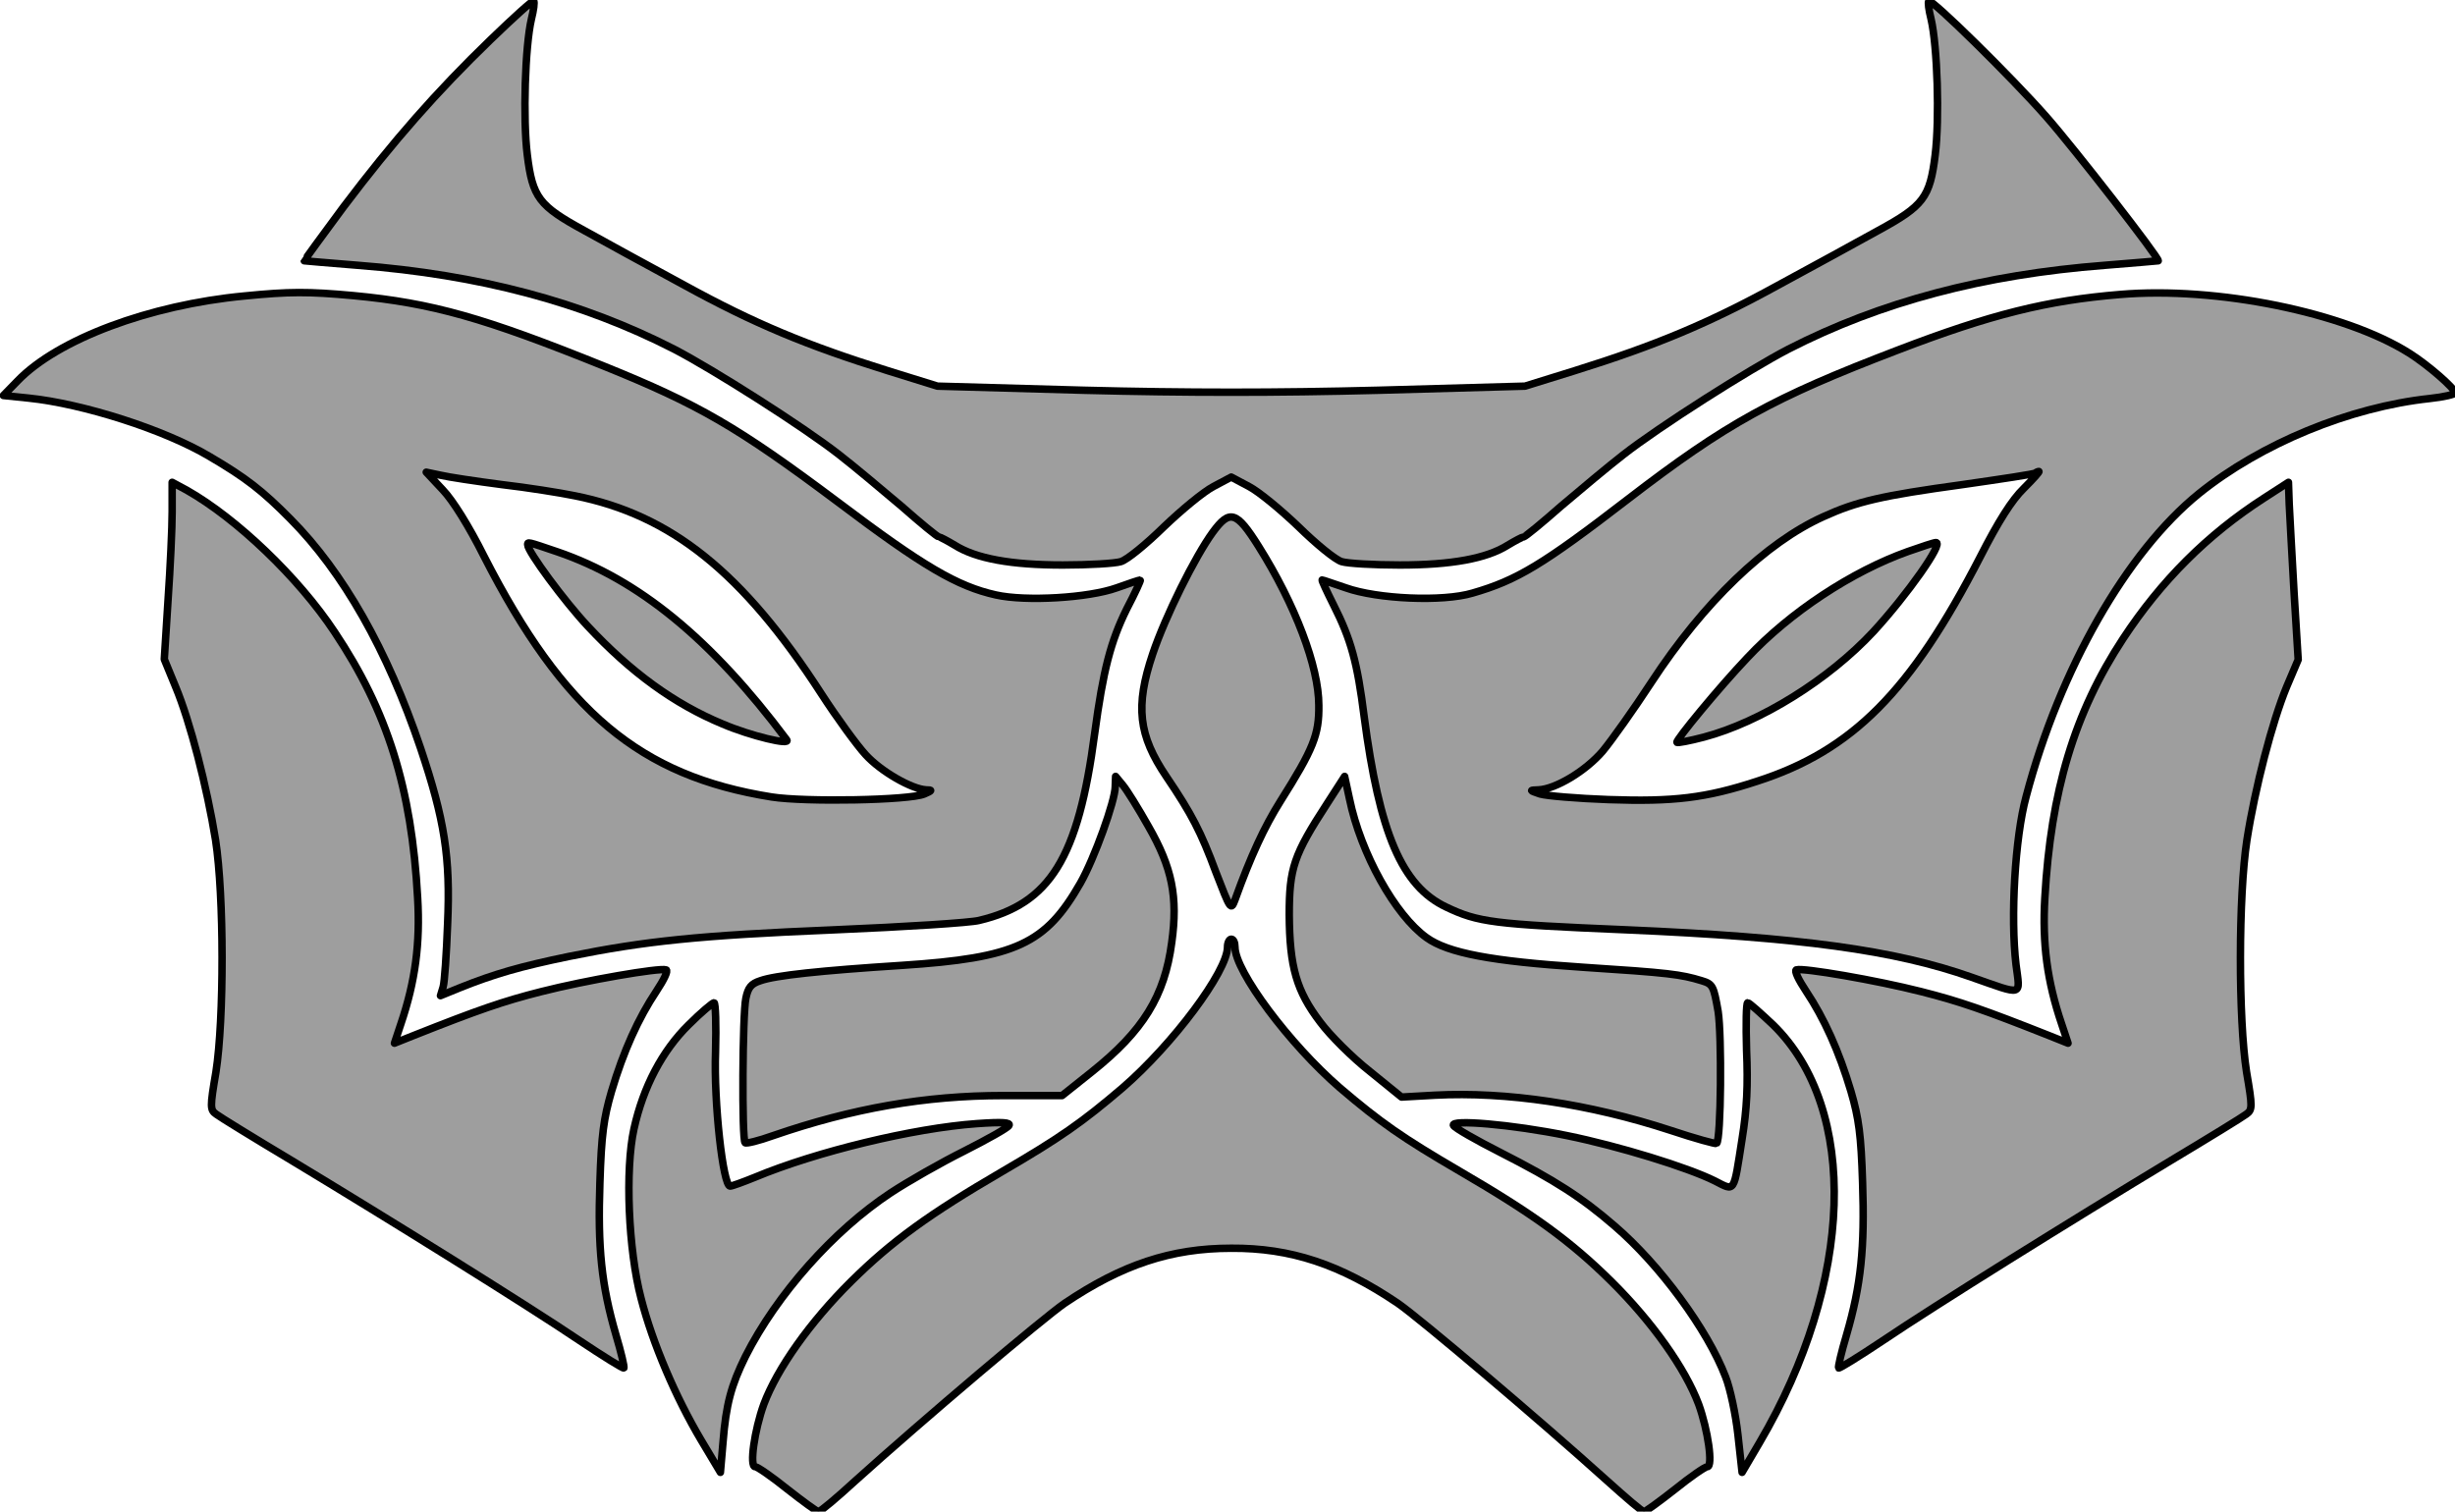
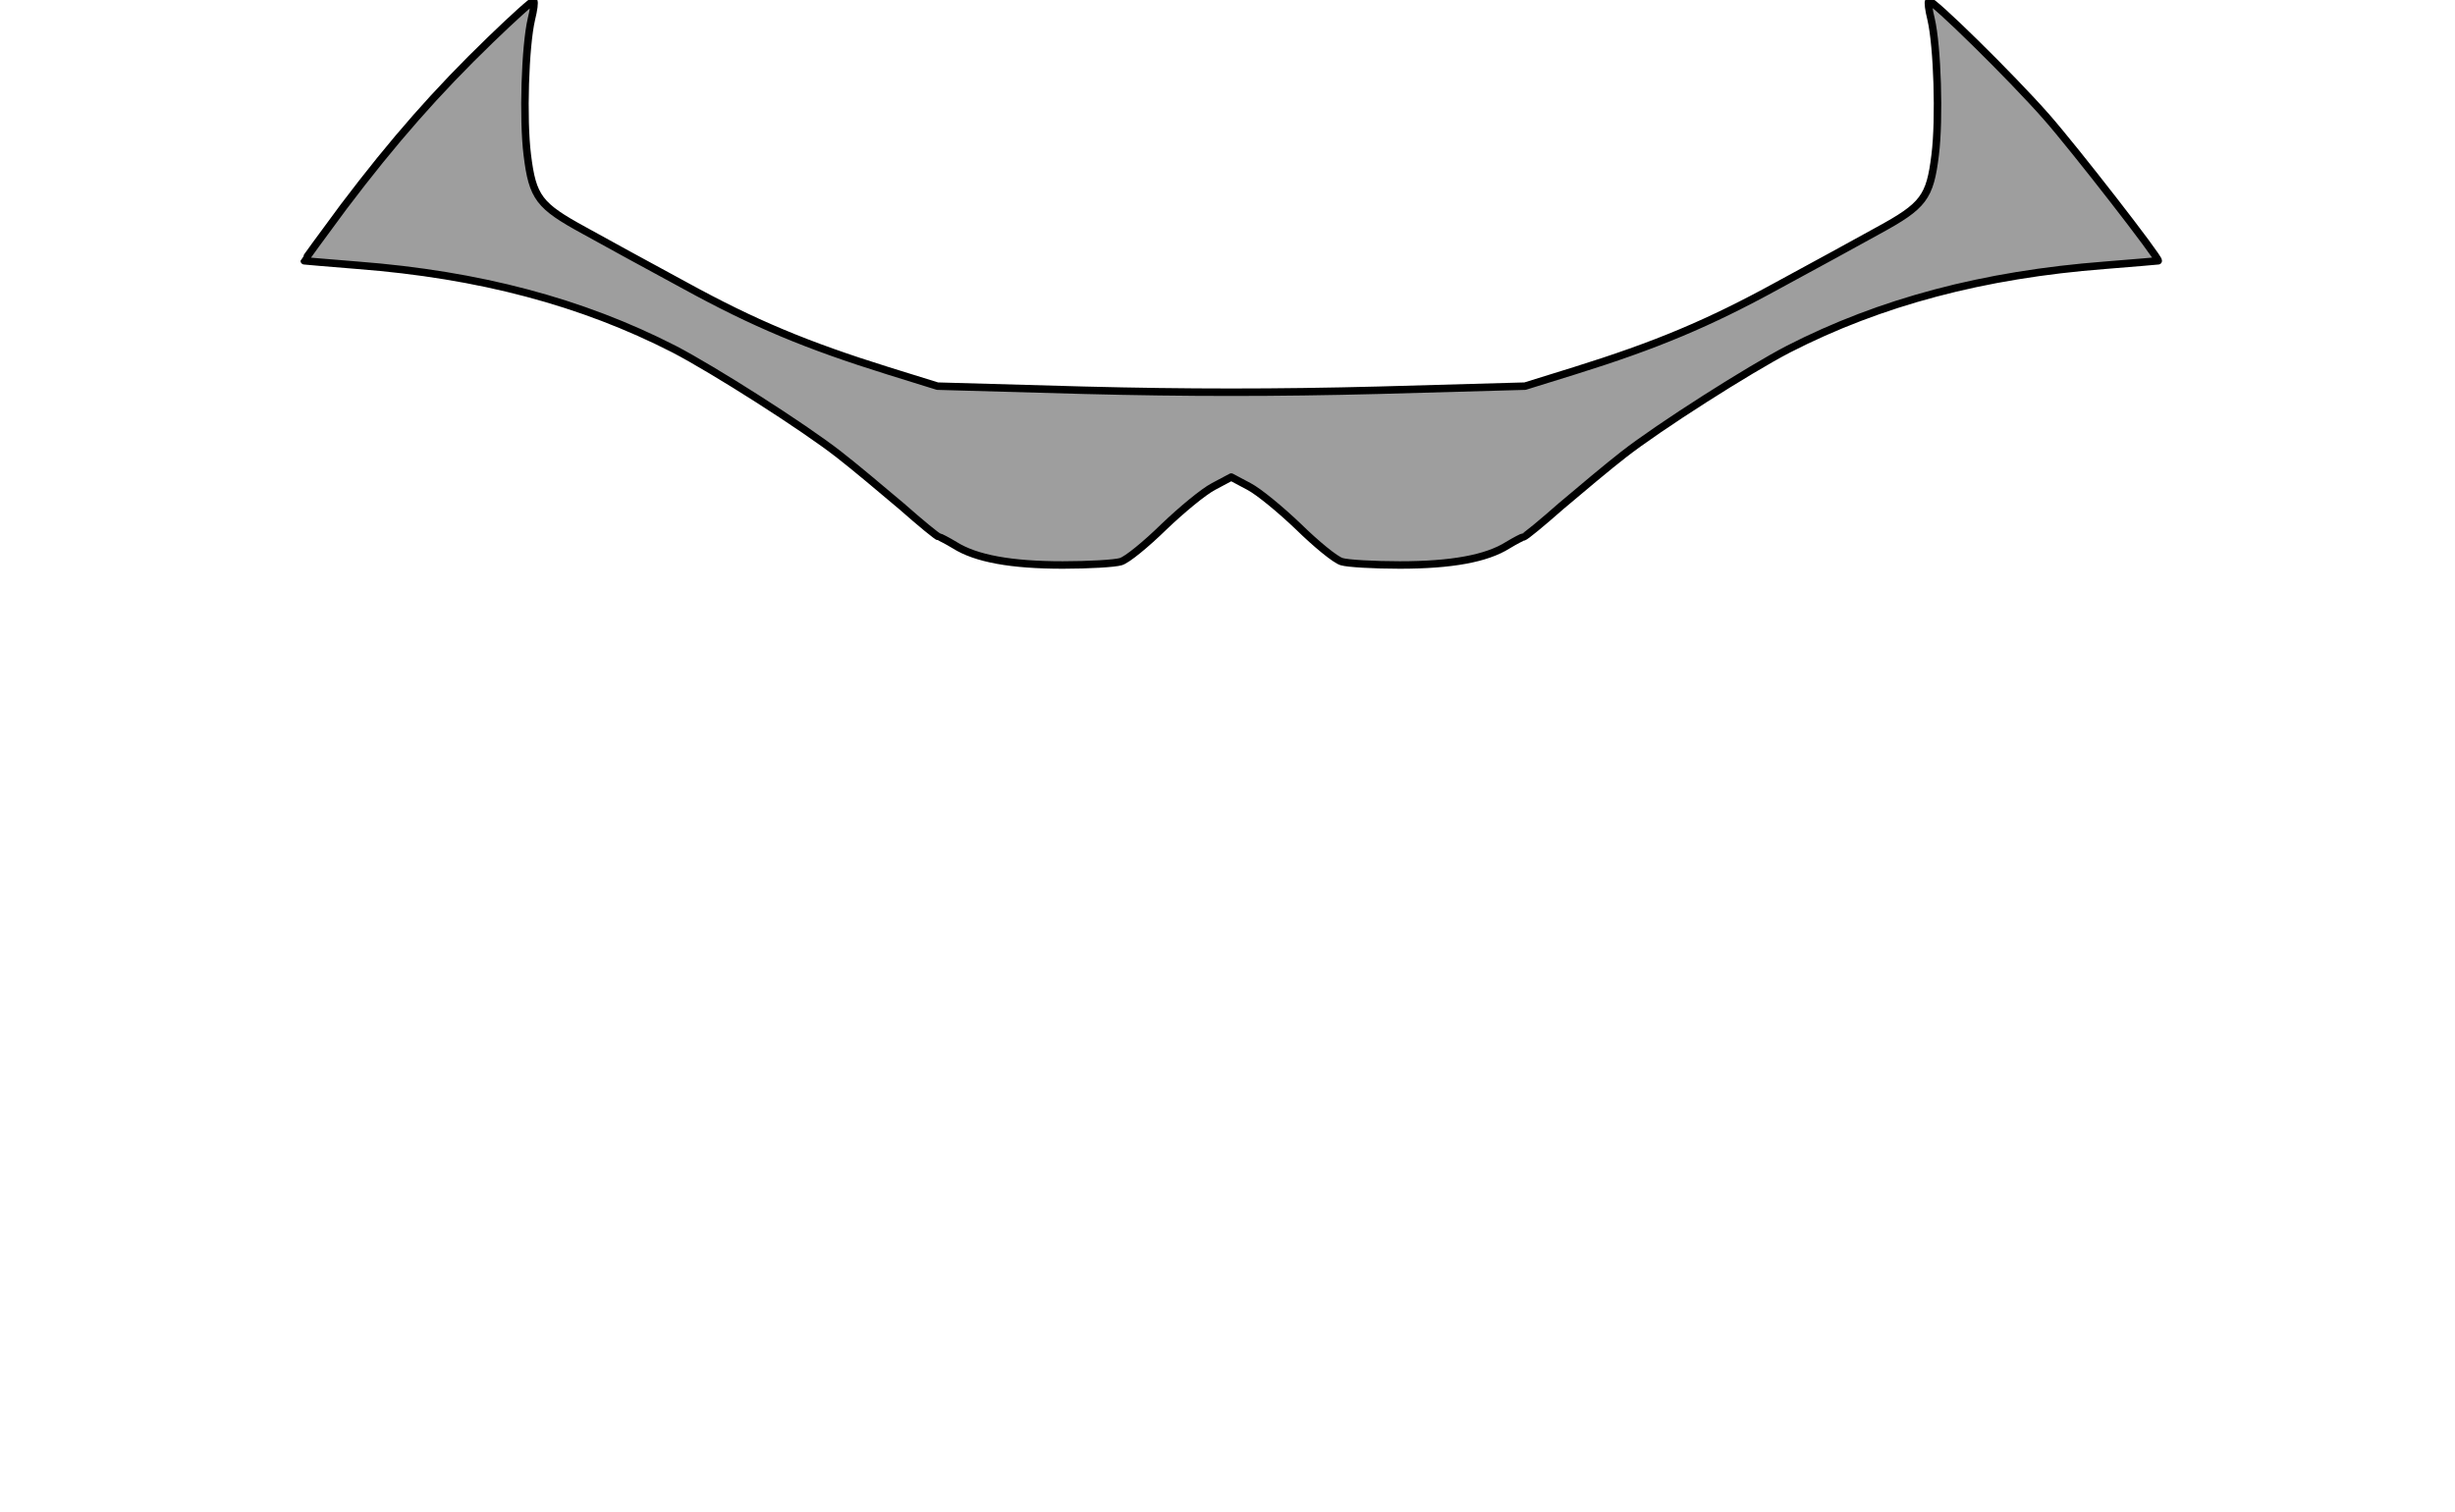
<svg xmlns="http://www.w3.org/2000/svg" viewBox="0 0 656 404">
  <g fill="#9e9e9e" fill-rule="nonzero">
    <path style="fill:#9e9e9e;stroke-width:2;stroke: #000000;stroke-linejoin: round;paint-order: stroke;" d="M131.1 10.6c-14.3 13.8-26 27.1-39.3 44.7-5.8 7.8-10.5 14.3-10.5 14.4.1 0 6.5.6 14.3 1.2 32.4 2.5 59.9 9.8 84.5 22.4 10.6 5.5 34.5 20.7 44.1 28.2 4 3.1 11.5 9.4 16.7 13.8 5.1 4.5 9.6 8.2 10 8.2.3 0 2.2 1 4.2 2.2 5.7 3.6 15.1 5.3 28.9 5.3 6.9 0 13.9-.4 15.5-.9 1.7-.5 6.8-4.7 11.5-9.3 4.7-4.5 10.6-9.4 13.3-10.8l4.7-2.5 4.7 2.5c2.7 1.4 8.6 6.3 13.3 10.8 4.7 4.6 9.8 8.8 11.5 9.3 1.6.5 8.6.9 15.5.9 13.8 0 23.2-1.7 28.9-5.3 2-1.2 3.9-2.2 4.2-2.2.4 0 4.9-3.7 10-8.2 5.2-4.4 12.7-10.7 16.7-13.8 9.6-7.5 33.5-22.7 44.1-28.2 24.6-12.6 52.1-19.9 84.5-22.4 7.8-.6 14.2-1.2 14.3-1.2.5-.5-22.5-30.1-29.9-38.5C537.3 20.4 516.1-.4 515.4.3c-.3.2 0 2.4.6 4.8 1.7 7.3 2.3 26.7 1.1 36.3-1.4 11.4-3.1 13.6-15.2 20.2-5.2 2.9-17.3 9.5-26.9 14.7-18.4 10.1-32.5 16-54.3 22.8l-13.2 4.1-39.3 1.1c-27.2.7-51.2.7-78.5 0l-39.2-1.1-13.2-4.1c-21.8-6.8-35.9-12.7-54.3-22.8-9.6-5.2-21.7-11.8-26.9-14.7-12.1-6.6-13.8-8.8-15.2-20.2-1.2-9.6-.6-29 1.1-36.3.6-2.4.9-4.6.6-4.8-.2-.3-5.4 4.4-11.5 10.3Z" />
-     <path style="fill:#9e9e9e;stroke-width:2;stroke: #000000;stroke-linejoin: round;paint-order: stroke;" d="M65.3 79.1c-25.4 2.4-49.9 11.6-60.6 22.7l-3.8 3.9 6.8.7c14.5 1.5 36.2 8.4 48.3 15.6 9.7 5.7 14.1 9.1 21.6 16.7 14.1 14.2 25.9 35 34.8 61.3 6.4 19.1 8 29.1 7.2 47-.3 8-.8 15.5-1.2 16.8l-.7 2.3 5.4-2.2c9-3.6 15.9-5.6 29-8.3 20.3-4.1 34.5-5.6 70.9-7.1 19-.8 36.3-1.9 38.6-2.5 19-4.5 26.5-16.6 30.9-49.9 2.3-17.1 4.3-24.7 8.6-33.4 2.2-4.2 3.8-7.7 3.6-7.7-.2 0-3 .9-6.3 2.1-7.5 2.7-24.3 3.7-32.3 1.9-10.3-2.3-19.4-7.6-42.3-24.9-26.7-20-37.1-26-62.3-36.2-32.2-13-45.9-16.9-67.1-18.9-12.1-1.1-17-1.1-29.1.1Zm68.7 50.4c6.9.8 15.7 2.2 19.6 3 25.7 5.1 44.9 20.5 65.8 52.8 4.2 6.5 9.6 13.9 11.9 16.4 4.1 4.5 12.3 9.2 16.2 9.4 1.7 0 1.6.2-.5 1.1-4 1.7-31.9 2.2-40.8.8-35.2-5.6-55.6-22.7-76.9-64.4-3.9-7.8-8.3-14.9-11-17.7l-4.4-4.7 3.8.8c2.1.5 9.4 1.6 16.3 2.5Z" />
-     <path style="fill:#9e9e9e;stroke-width:2;stroke: #000000;stroke-linejoin: round;paint-order: stroke;" d="M141 145.6c0 1.8 9.9 15.2 16.1 21.8 11.5 12.3 23 20.7 36 26.1 7.5 3.2 18.4 5.8 17.1 4.2-20.2-27-39.6-42.8-61.2-50.2-8.2-2.8-8-2.7-8-1.9ZM566.5 78.7C547 80.3 532 84 507 93.6c-33.2 12.7-45.6 19.5-72 39.8-22.7 17.5-29.7 21.7-41.5 25.1-8 2.4-25.5 1.6-33.9-1.4-3.3-1.1-6.1-2.1-6.3-2.1-.2 0 1.2 3 3.1 6.8 4.6 9.1 6.3 15.3 8.1 29.6 4.1 31.3 10.1 45.4 21.9 51 8.6 4.1 12.5 4.6 48.1 6.1 46.5 2 71.8 5.4 92.4 12.7 14 4.9 12.9 5.2 11.8-3.4-1.5-12.5-.3-33.9 2.7-44.9 9-34.1 26.9-65.4 46.2-81 16.5-13.3 40.2-23.1 61.7-25.4 3.7-.4 6.7-1.1 6.7-1.5 0-1.2-7.4-7.6-12.2-10.6-17.2-10.9-51.5-17.9-77.3-15.7Zm-25.7 51.8c-3.2 3.1-6.8 8.8-11.7 18.4-18.5 35.9-34.1 51.7-59.6 59.9-13.7 4.5-22.3 5.5-39.7 4.9-8.4-.3-16.6-1-18.3-1.5-2.9-1-2.9-1-.4-1.1 4.6-.2 12.7-5.1 17.2-10.4 2.4-2.9 8.3-11.2 13-18.4 14-21.4 30.6-37.3 45.9-44.2 9-4.1 15.5-5.6 37.3-8.6 10.4-1.5 19.2-2.8 19.4-3.1.2-.2.7-.4.9-.4.3 0-1.5 2-4 4.5Z" />
-     <path style="fill:#9e9e9e;stroke-width:2;stroke: #000000;stroke-linejoin: round;paint-order: stroke;" d="M509.8 147.4c-14.9 5.3-31.5 16.2-42.9 28.4-7.5 7.9-19.3 22.2-18.8 22.6.2.2 3.4-.4 7.2-1.4 15.1-4 33.3-15.3 45.3-28.2 9-9.8 18.9-23.8 16.7-23.8-.5 0-3.8 1.1-7.5 2.4ZM46 136.7c0 4.3-.5 15-1.1 23.7l-1 15.8 3 7.3c3.9 9.3 8.4 26.8 10.7 41 2.3 14.9 2.3 48 .1 62-1.6 9.4-1.6 10.1.1 11.3.9.7 10 6.3 20.2 12.4 25.7 15.5 63.3 38.9 76.9 48.1 6.3 4.2 11.6 7.5 11.8 7.3.2-.2-.7-4.1-2.1-8.8-3.9-13.4-4.9-23.3-4.3-40.7.4-12.8 1-17.2 3.1-24.4 3.2-10.8 7.2-19.6 12-26.8 2-3 3.2-5.5 2.6-5.7-1.8-.6-21.5 2.8-33.3 5.8-10.3 2.6-16.9 4.9-34.3 11.8l-5 2 1.7-5.1c3.9-11.5 5.2-21.6 4.5-33.7-1.6-29.4-8.1-50-22.2-71.1-9.6-14.5-26.1-30.3-39.5-37.9l-3.9-2.1v7.8ZM605 133.1c-15.2 9.8-27.5 22.1-37.7 37.6-13 19.8-19.3 40.8-20.9 69.3-.7 12.1.6 22.2 4.5 33.7l1.7 5.1-5-2c-17.4-6.9-24-9.2-34.3-11.8-11.8-3-31.5-6.4-33.3-5.8-.6.2.6 2.7 2.6 5.7 4.8 7.2 8.8 16 12 26.8 2.1 7.2 2.7 11.6 3.1 24.4.6 17.4-.4 27.3-4.3 40.7-1.4 4.7-2.3 8.6-2.1 8.8.2.2 5.5-3.1 11.8-7.3 13.6-9.2 51.2-32.6 76.9-48.1 10.2-6.1 19.3-11.7 20.2-12.4 1.7-1.2 1.7-1.9.1-11.3-2.2-14-2.2-47.1.1-62 2.2-14.1 6.8-31.7 10.6-40.9l3.1-7.3-1.1-17.9c-.6-9.9-1.1-20.5-1.3-23.7l-.2-5.8-6.5 4.2ZM324.1 142.2c-4.8 6.6-12.7 22.5-16.1 32.6-4.7 14-3.8 21.7 3.7 32.8 6.7 9.9 9.2 14.7 13.2 25.5 3.9 10.1 4 10.3 5.1 7.4 4.2-11.7 7.9-19.6 12.1-26.3 8.9-14.1 10.4-17.9 10.3-25.7 0-10.3-6.3-26.9-16.1-42.5-5.9-9.4-7.7-9.9-12.2-3.8ZM298 210.2c0 3.8-5.6 19.3-9.3 25.8-9.3 16.3-17.2 20-47.7 22-21.8 1.4-33.9 2.7-37.8 4.1-2.5.8-3.3 1.8-3.9 4.7-.9 4.1-1.1 37.8-.2 38.6.3.3 3.6-.5 7.5-1.9 21.2-7.3 40.6-10.7 61.5-10.7h15.7l7.9-6.3c13.8-11 19.5-20.3 21.4-34.6 1.7-12.2.1-20-6.2-31-2.7-4.8-5.8-9.8-6.9-11.1l-1.9-2.3-.1 2.7ZM354.6 214.8c-8.9 13.7-10.1 17.2-10.1 29.7.1 13.9 1.9 20.3 8.3 28.7 2.6 3.5 8.5 9.4 13.2 13.1l8.5 6.9 8.9-.5c19.1-1 41.3 2.3 63 9.4 6.6 2.2 12.1 3.7 12.3 3.5 1.2-1.1 1.4-28.9.4-35.3-1.2-6.8-1.4-7.3-4.4-8.2-5.6-1.7-8.7-2.1-31.8-3.6-24.4-1.6-36-3.8-41.7-7.9-8.4-6-17.6-22.5-20.6-37.1l-1.3-6-4.7 7.3Z" />
-     <path style="fill:#9e9e9e;stroke-width:2;stroke: #000000;stroke-linejoin: round;paint-order: stroke;" d="M328 253.1c0 6.5-14.6 26-28 37.6-10.9 9.3-16.6 13.3-32.2 22.4-19.4 11.3-29.5 18.6-40.4 29.4-10.9 10.8-19.7 23.2-23.3 32.8-2.5 6.9-3.9 16.7-2.3 16.7.6 0 4.5 2.7 8.6 6 4.2 3.3 7.9 6 8.3 6 .5 0 4.9-3.7 9.8-8.2 18.3-16.5 50.2-43.5 56-47.5 15.3-10.3 28.4-14.7 44.5-14.7 15.9-.1 29.1 4.3 44.5 14.7 5.8 4 37.7 31 56 47.5 5 4.5 9.3 8.2 9.8 8.2.4 0 4.1-2.7 8.3-6 4.1-3.3 8-6 8.6-6 1.6 0 .2-9.8-2.3-16.7-3.6-9.6-12.4-22-23.3-32.8-10.9-10.8-21-18.1-40.4-29.4-15.6-9.1-21.3-13.1-32.2-22.4-13.4-11.6-28-31.1-28-37.6 0-1.2-.4-2.1-1-2.1-.5 0-1 .9-1 2.1Z" />
-     <path style="fill:#9e9e9e;stroke-width:2;stroke: #000000;stroke-linejoin: round;paint-order: stroke;" d="M184 273.9c-7 6.9-12.1 16.5-14.6 27.8-2.4 10.9-1.5 32.4 1.9 45.3 3.1 12.1 9.3 26.5 16 37.8l5.2 8.7.7-8.1c.8-10.1 2.2-15.2 6-22.9 8.4-16.6 23.5-33.6 38.8-43.7 4.7-3.1 13.5-8.1 19.7-11.2 6.1-3.1 11.5-6.1 11.9-6.8.5-.8-1.6-1-8.6-.5-16.9 1.2-42.9 7.5-59.2 14.3-3.2 1.3-6.2 2.4-6.7 2.4-1.9 0-4.4-22.4-3.9-35.9.2-7.2 0-13.1-.4-13.1s-3.5 2.6-6.8 5.9ZM466.7 280.7c.4 9.3.1 15.7-1.2 23.7-2.3 14.7-1.8 14-7.3 11.2-7.2-3.6-25.7-9.3-39.5-12.1-14.7-3-31.4-4.4-30.3-2.7.4.7 6 3.9 12.5 7.2 14.7 7.5 21.7 12 30.6 19.7 12 10.3 24.8 27.7 29.6 40.3 1.2 3 2.7 10 3.3 15.5l1.1 10 4.7-8c25.2-42.9 26.6-89.1 3.6-111.6-3.4-3.2-6.4-5.9-6.8-5.9-.4 0-.5 5.7-.3 12.7Z" />
  </g>
</svg>